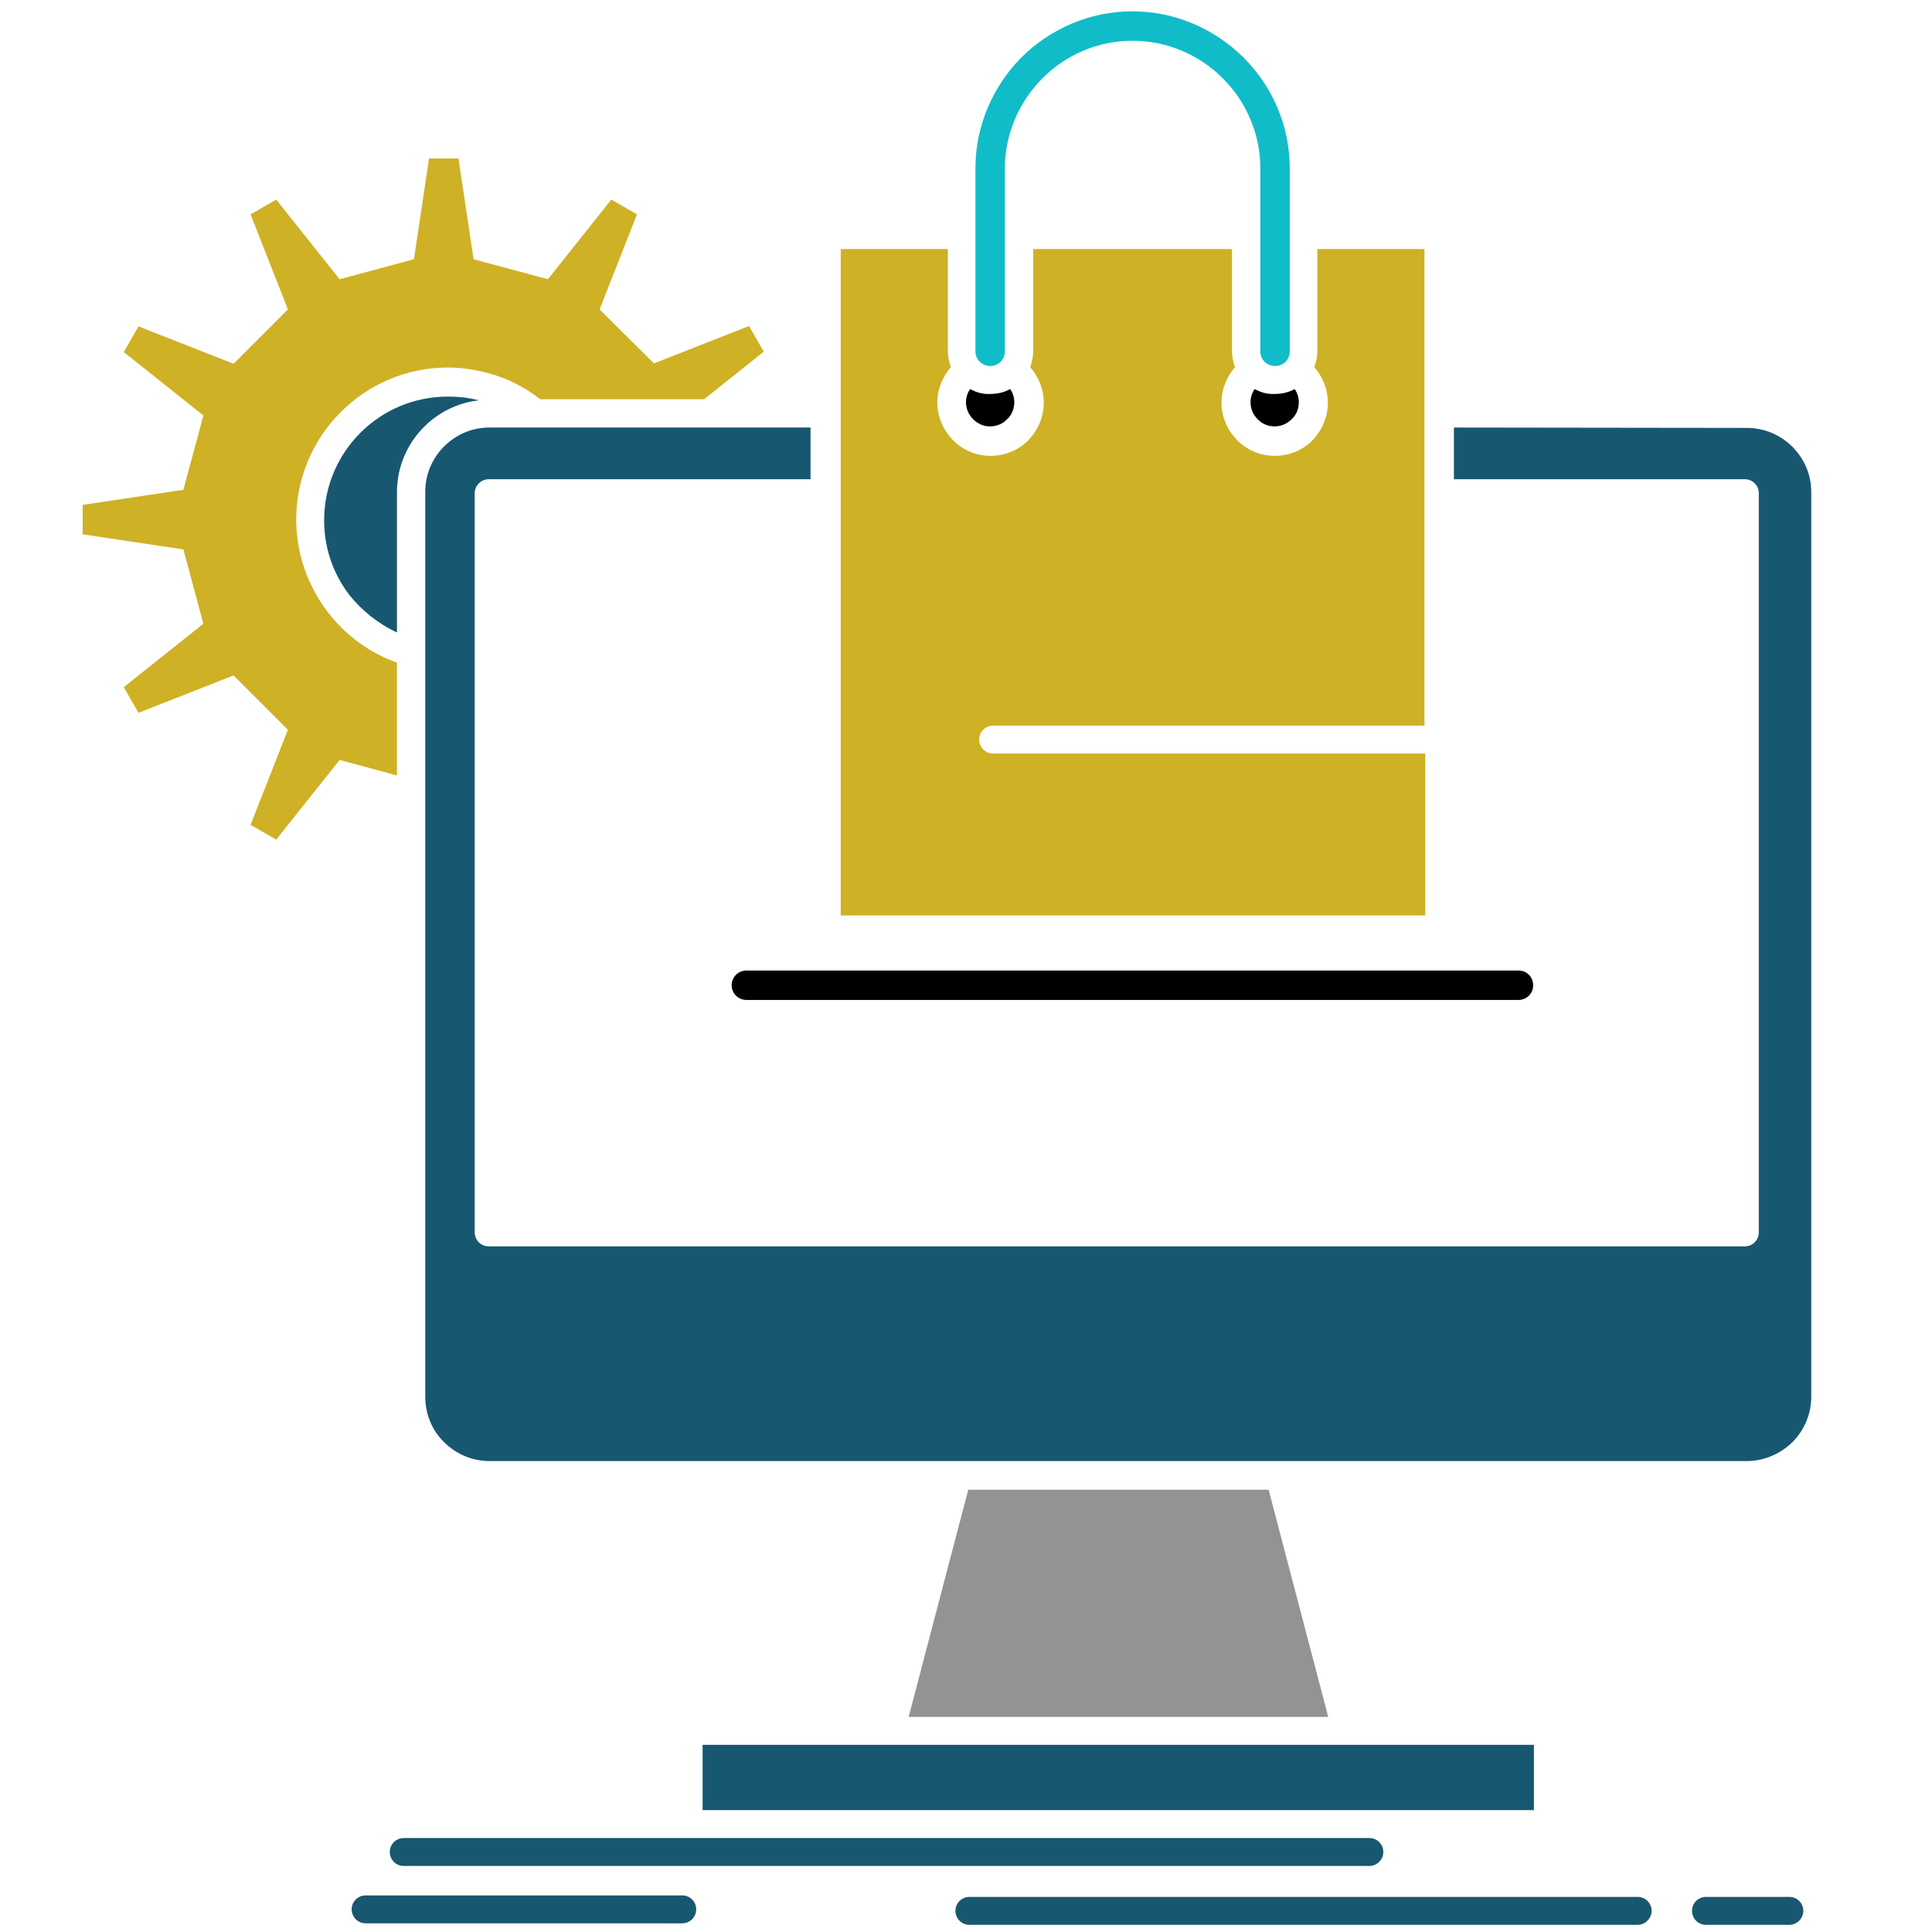
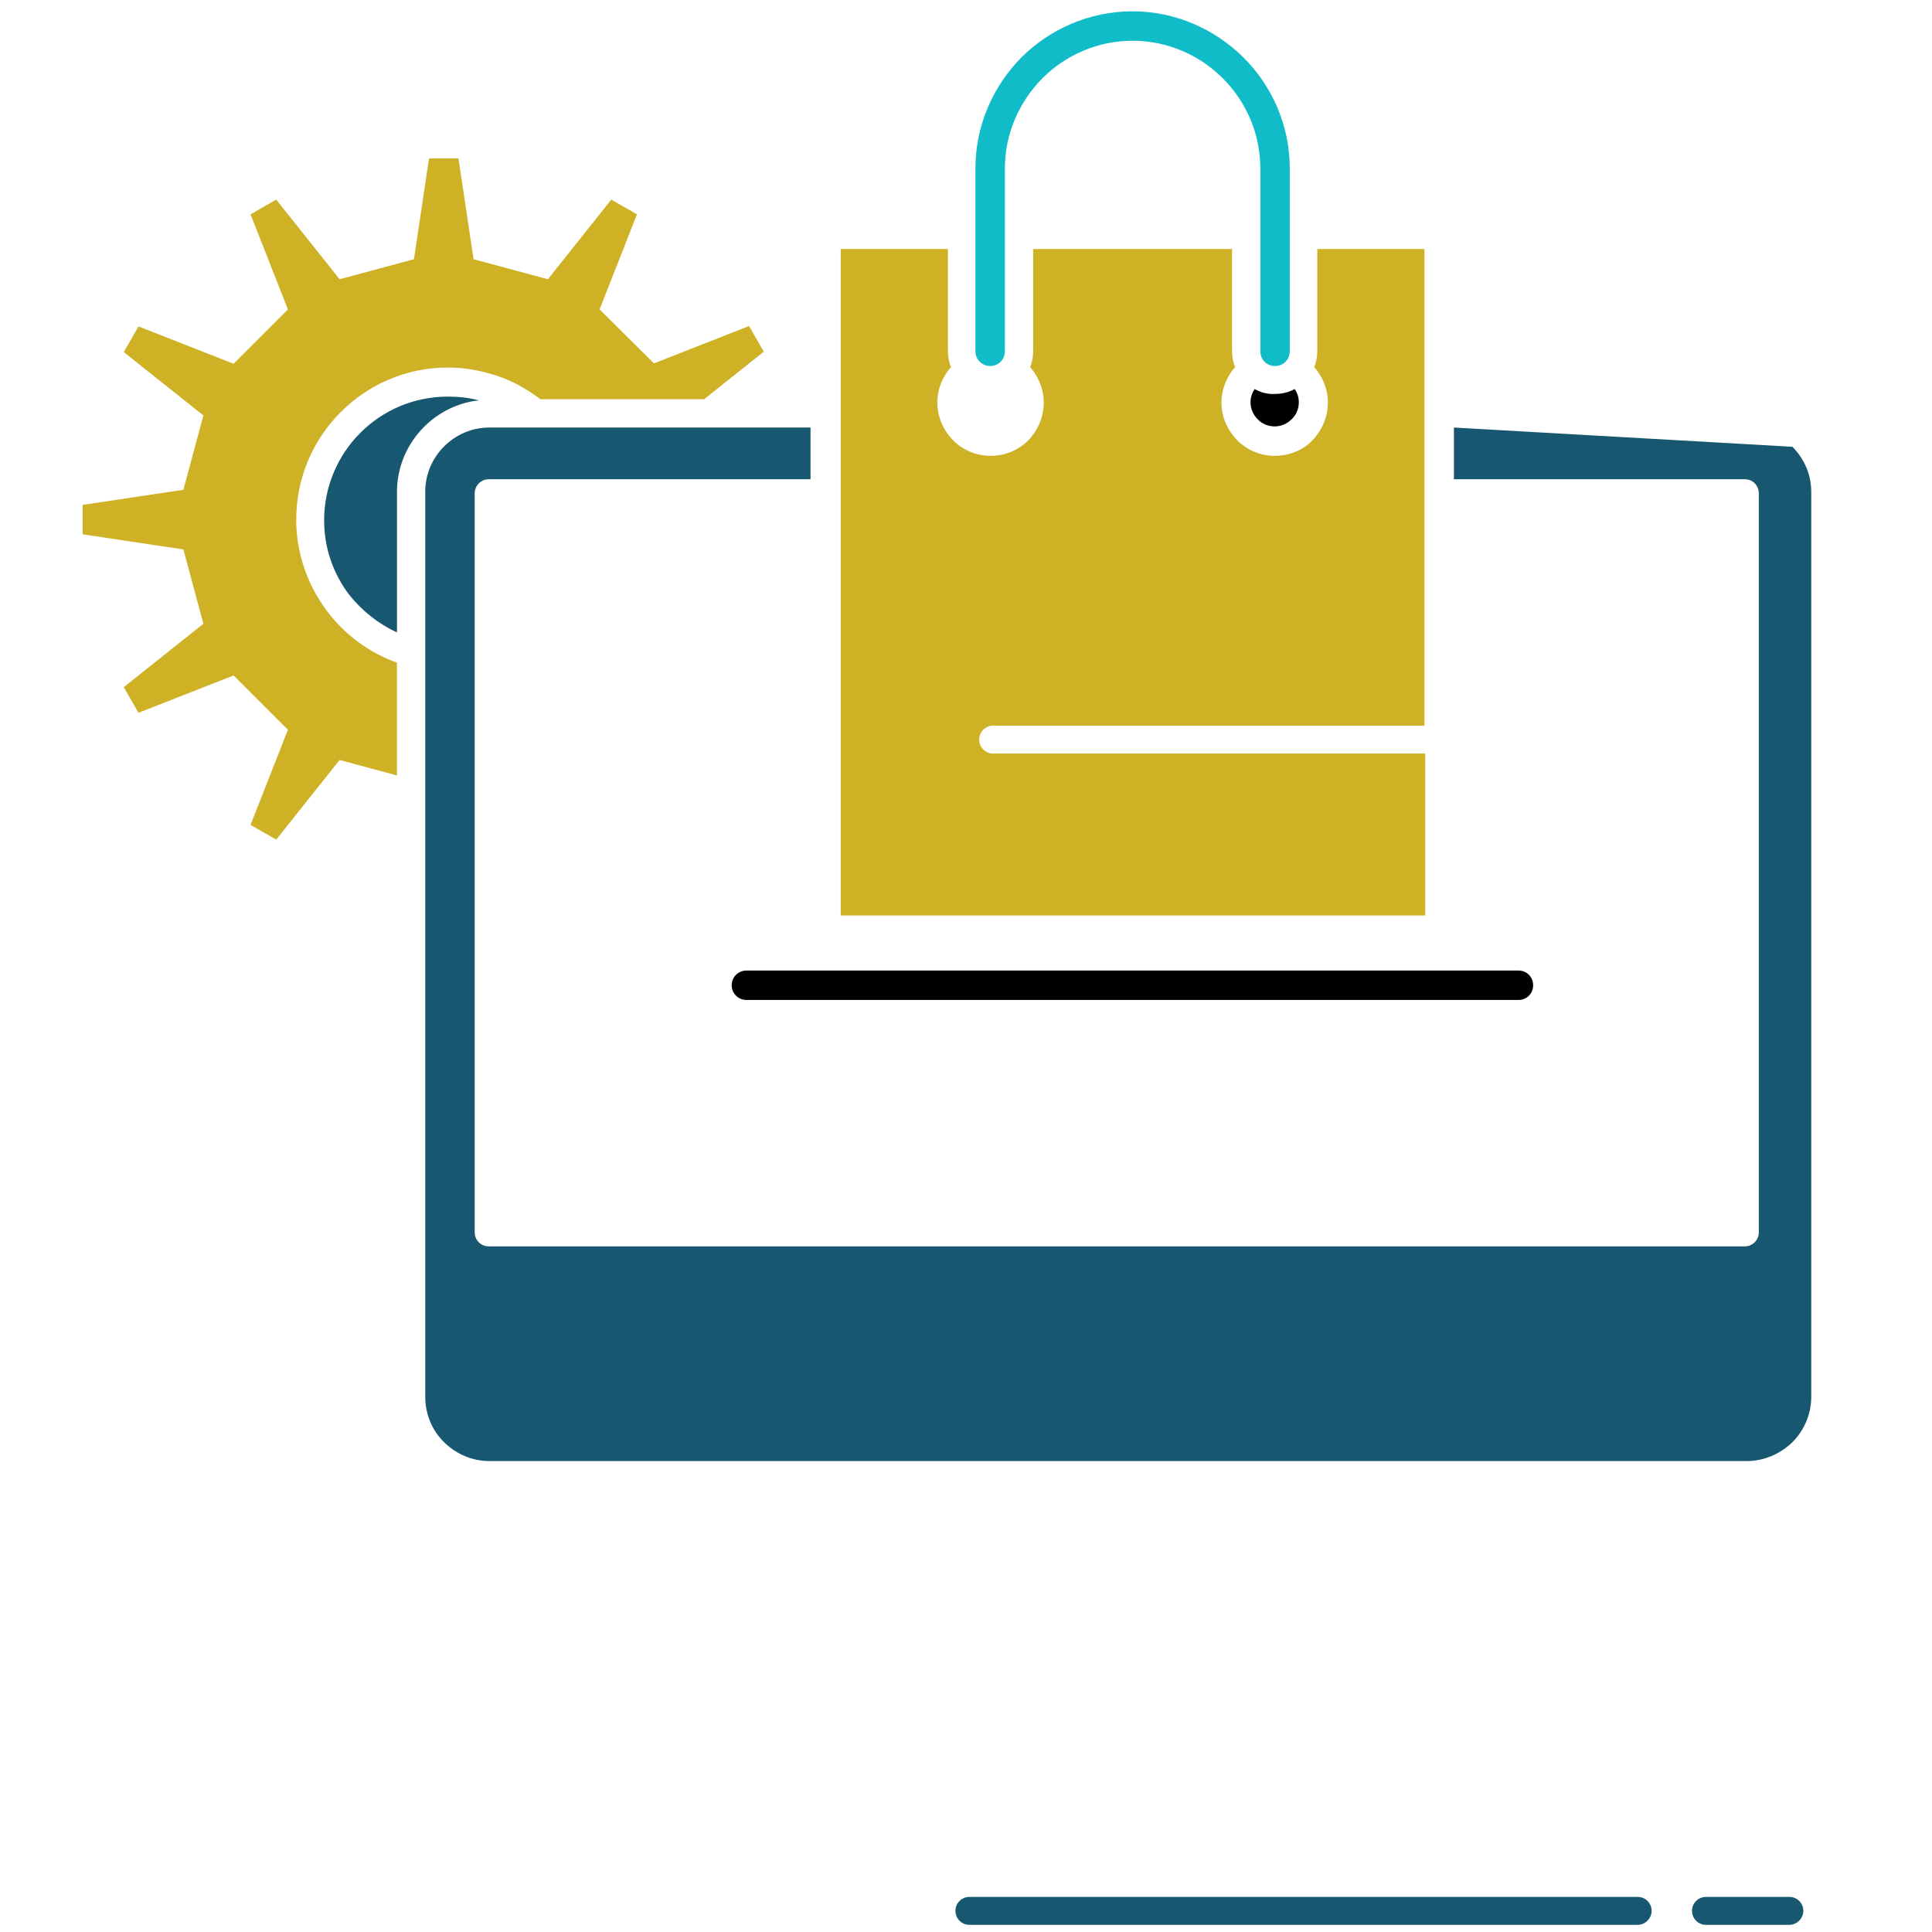
<svg xmlns="http://www.w3.org/2000/svg" version="1.1" id="Layer_1" x="0px" y="0px" viewBox="0 0 512 512" style="enable-background:new 0 0 512 512;" xml:space="preserve">
  <style type="text/css">
	.st0{fill:#185770;}
	.st1{fill:#CEB124;}
	.st2{fill:#11BCC9;}
	.st3{fill:#939393;}
</style>
  <g id="row_1">
</g>
  <g>
-     <polygon class="st0" points="235.9,462.4 235.9,462.4 186.2,462.4 186.2,479.7 406.5,479.7 406.5,462.4  " />
    <path class="st1" d="M377.5,66h-28.4v27.1c0,1.5-0.3,2.9-0.8,4.2c2.2,2.5,3.6,5.8,3.6,9.4c0,3.9-1.6,7.4-4.1,10s-6.1,4.1-10,4.1   s-7.4-1.6-9.9-4.1l-0.1-0.1c-2.5-2.6-4.1-6.1-4.1-9.9c0-3.6,1.4-6.9,3.6-9.4c-0.5-1.3-0.8-2.7-0.8-4.2V66h-52.7v27.1   c0,1.5-0.3,2.9-0.8,4.2c2.2,2.5,3.6,5.8,3.6,9.4c0,3.9-1.6,7.4-4.1,10c-2.6,2.6-6.1,4.1-10,4.1s-7.4-1.6-9.9-4.1l-0.1-0.1   c-2.5-2.6-4.1-6.1-4.1-9.9c0-3.6,1.4-6.9,3.6-9.4c-0.5-1.3-0.8-2.7-0.8-4.2V66h-28.4v176.6h154.9v-42.9H263.2   c-2.1,0-3.7-1.7-3.7-3.7c0-2.1,1.7-3.7,3.7-3.7h114.3V66z" />
-     <path class="st0" d="M385.3,113.3V127h77.1c2.1,0,3.7,1.7,3.7,3.7v195.9c0,2.1-1.7,3.7-3.7,3.7H129.5c-2.1,0-3.7-1.7-3.7-3.7V130.7   c0-2,1.7-3.7,3.7-3.7h85.3v-13.7h-85.1c-4.7,0-8.9,1.9-12,5s-5,7.3-5,12v239.9c0,4.7,1.9,9,5,12c3.1,3.1,7.4,5,12,5H339h0.1h123.8   c4.6,0,8.8-1.9,11.9-4.8l0.2-0.2c3.1-3.1,5-7.4,5-12V130.4c0-4.7-1.9-8.9-5-12s-7.4-5-12-5L385.3,113.3L385.3,113.3z" />
-     <path d="M257.1,103.1c-0.7,1-1.1,2.2-1.1,3.5c0,1.7,0.7,3.3,1.8,4.4l0.1,0.1c1.2,1.2,2.7,1.9,4.5,1.9s3.3-0.7,4.5-1.9   c1.2-1.1,1.9-2.7,1.9-4.5c0-1.3-0.4-2.5-1.1-3.5c-1.6,0.9-3.4,1.3-5.3,1.3C260.5,104.5,258.7,104,257.1,103.1z" />
+     <path class="st0" d="M385.3,113.3V127h77.1c2.1,0,3.7,1.7,3.7,3.7v195.9c0,2.1-1.7,3.7-3.7,3.7H129.5c-2.1,0-3.7-1.7-3.7-3.7V130.7   c0-2,1.7-3.7,3.7-3.7h85.3v-13.7h-85.1c-4.7,0-8.9,1.9-12,5s-5,7.3-5,12v239.9c0,4.7,1.9,9,5,12c3.1,3.1,7.4,5,12,5H339h0.1h123.8   c4.6,0,8.8-1.9,11.9-4.8l0.2-0.2c3.1-3.1,5-7.4,5-12V130.4c0-4.7-1.9-8.9-5-12L385.3,113.3L385.3,113.3z" />
    <path d="M332.5,103.1c-0.7,1-1.1,2.2-1.1,3.5c0,1.7,0.7,3.3,1.8,4.4l0.1,0.1c1.1,1.2,2.7,1.9,4.5,1.9c1.7,0,3.3-0.7,4.5-1.9   c1.2-1.1,1.9-2.7,1.9-4.5c0-1.3-0.4-2.5-1.1-3.5c-1.6,0.9-3.4,1.3-5.3,1.3C335.9,104.5,334.1,104,332.5,103.1z" />
    <path class="st0" d="M105.2,167.6v-37.2c0-6.8,2.8-12.9,7.2-17.3c3.8-3.8,8.9-6.4,14.5-7c-2.6-0.7-5.4-1-8.2-1   c-9,0-17.2,3.6-23.2,9.6c-5.9,5.9-9.6,14.1-9.6,23.2c0,7.5,2.5,14.3,6.7,19.8C95.9,161.8,100.2,165.3,105.2,167.6z" />
    <path class="st1" d="M105.2,205.5v-29.9c-7.4-2.6-13.8-7.4-18.5-13.6c-5.1-6.8-8.2-15.2-8.2-24.3c0-11.1,4.5-21.2,11.8-28.5   s17.3-11.8,28.4-11.8c4.7,0,9.3,0.9,13.6,2.4c4,1.4,7.6,3.5,10.9,6h43.4l15.8-12.6l-3.9-6.8l-25.2,9.9L158.9,82l9.9-25.2l-6.8-3.9   L145.2,74l-19.7-5.3l-4-26.7h-7.8l-4,26.7L90,74L73.2,52.9l-6.8,3.9L76.3,82L61.9,96.4l-25.2-9.9l-3.9,6.8l21.1,16.8l-5.3,19.7   l-26.7,4v7.8l26.7,4l5.3,19.7l-21.1,16.8l3.9,6.8l25.2-9.9l14.4,14.4l-9.9,25.2l6.8,3.9L90,201.4L105.2,205.5z" />
    <path d="M402.4,257.2c2.2,0,3.9,1.7,3.9,3.9s-1.7,3.9-3.9,3.9H197.8c-2.1,0-3.9-1.7-3.9-3.9s1.8-3.9,3.9-3.9H402.4z" />
    <path class="st2" d="M266.3,93.1c0,2.2-1.7,3.9-3.9,3.9c-2.1,0-3.9-1.7-3.9-3.9V44.6c0-11.4,4.7-21.8,12.2-29.4l0.1-0.1   C278.3,7.7,288.7,3,300.1,3s21.8,4.7,29.4,12.2l0.1,0.1c7.5,7.5,12.2,17.9,12.2,29.3v48.5c0,2.2-1.7,3.9-3.9,3.9   c-2.2,0-3.9-1.7-3.9-3.9V44.6c0-9.2-3.8-17.7-9.9-23.8l-0.1-0.1c-6.1-6.1-14.6-9.9-23.9-9.9c-9.2,0-17.7,3.8-23.8,9.9l-0.1,0.1   c-6.1,6.2-9.9,14.6-9.9,23.9L266.3,93.1L266.3,93.1z" />
-     <path class="st0" d="M107,494.5c-2.1,0-3.7-1.7-3.7-3.7c0-2.1,1.7-3.7,3.7-3.7h255.9c2.1,0,3.7,1.7,3.7,3.7s-1.7,3.7-3.7,3.7H107z" />
    <path class="st0" d="M256.9,510.1c-2.1,0-3.7-1.7-3.7-3.7c0-2.1,1.7-3.7,3.7-3.7H434c2.1,0,3.7,1.7,3.7,3.7s-1.7,3.7-3.7,3.7H256.9   z" />
    <path class="st0" d="M452.1,510.1c-2.1,0-3.7-1.7-3.7-3.7c0-2.1,1.7-3.7,3.7-3.7h22.1c2.1,0,3.7,1.7,3.7,3.7s-1.7,3.7-3.7,3.7   H452.1z" />
-     <path class="st0" d="M96.9,509.7c-2.1,0-3.7-1.7-3.7-3.7c0-2.1,1.7-3.7,3.7-3.7h83.9c2.1,0,3.7,1.7,3.7,3.7c0,2.1-1.7,3.7-3.7,3.7   H96.9z" />
-     <polygon class="st3" points="336.2,394.8 256.6,394.8 240.8,455 352,455  " />
    <g id="Layer_1_1_">
	</g>
  </g>
</svg>